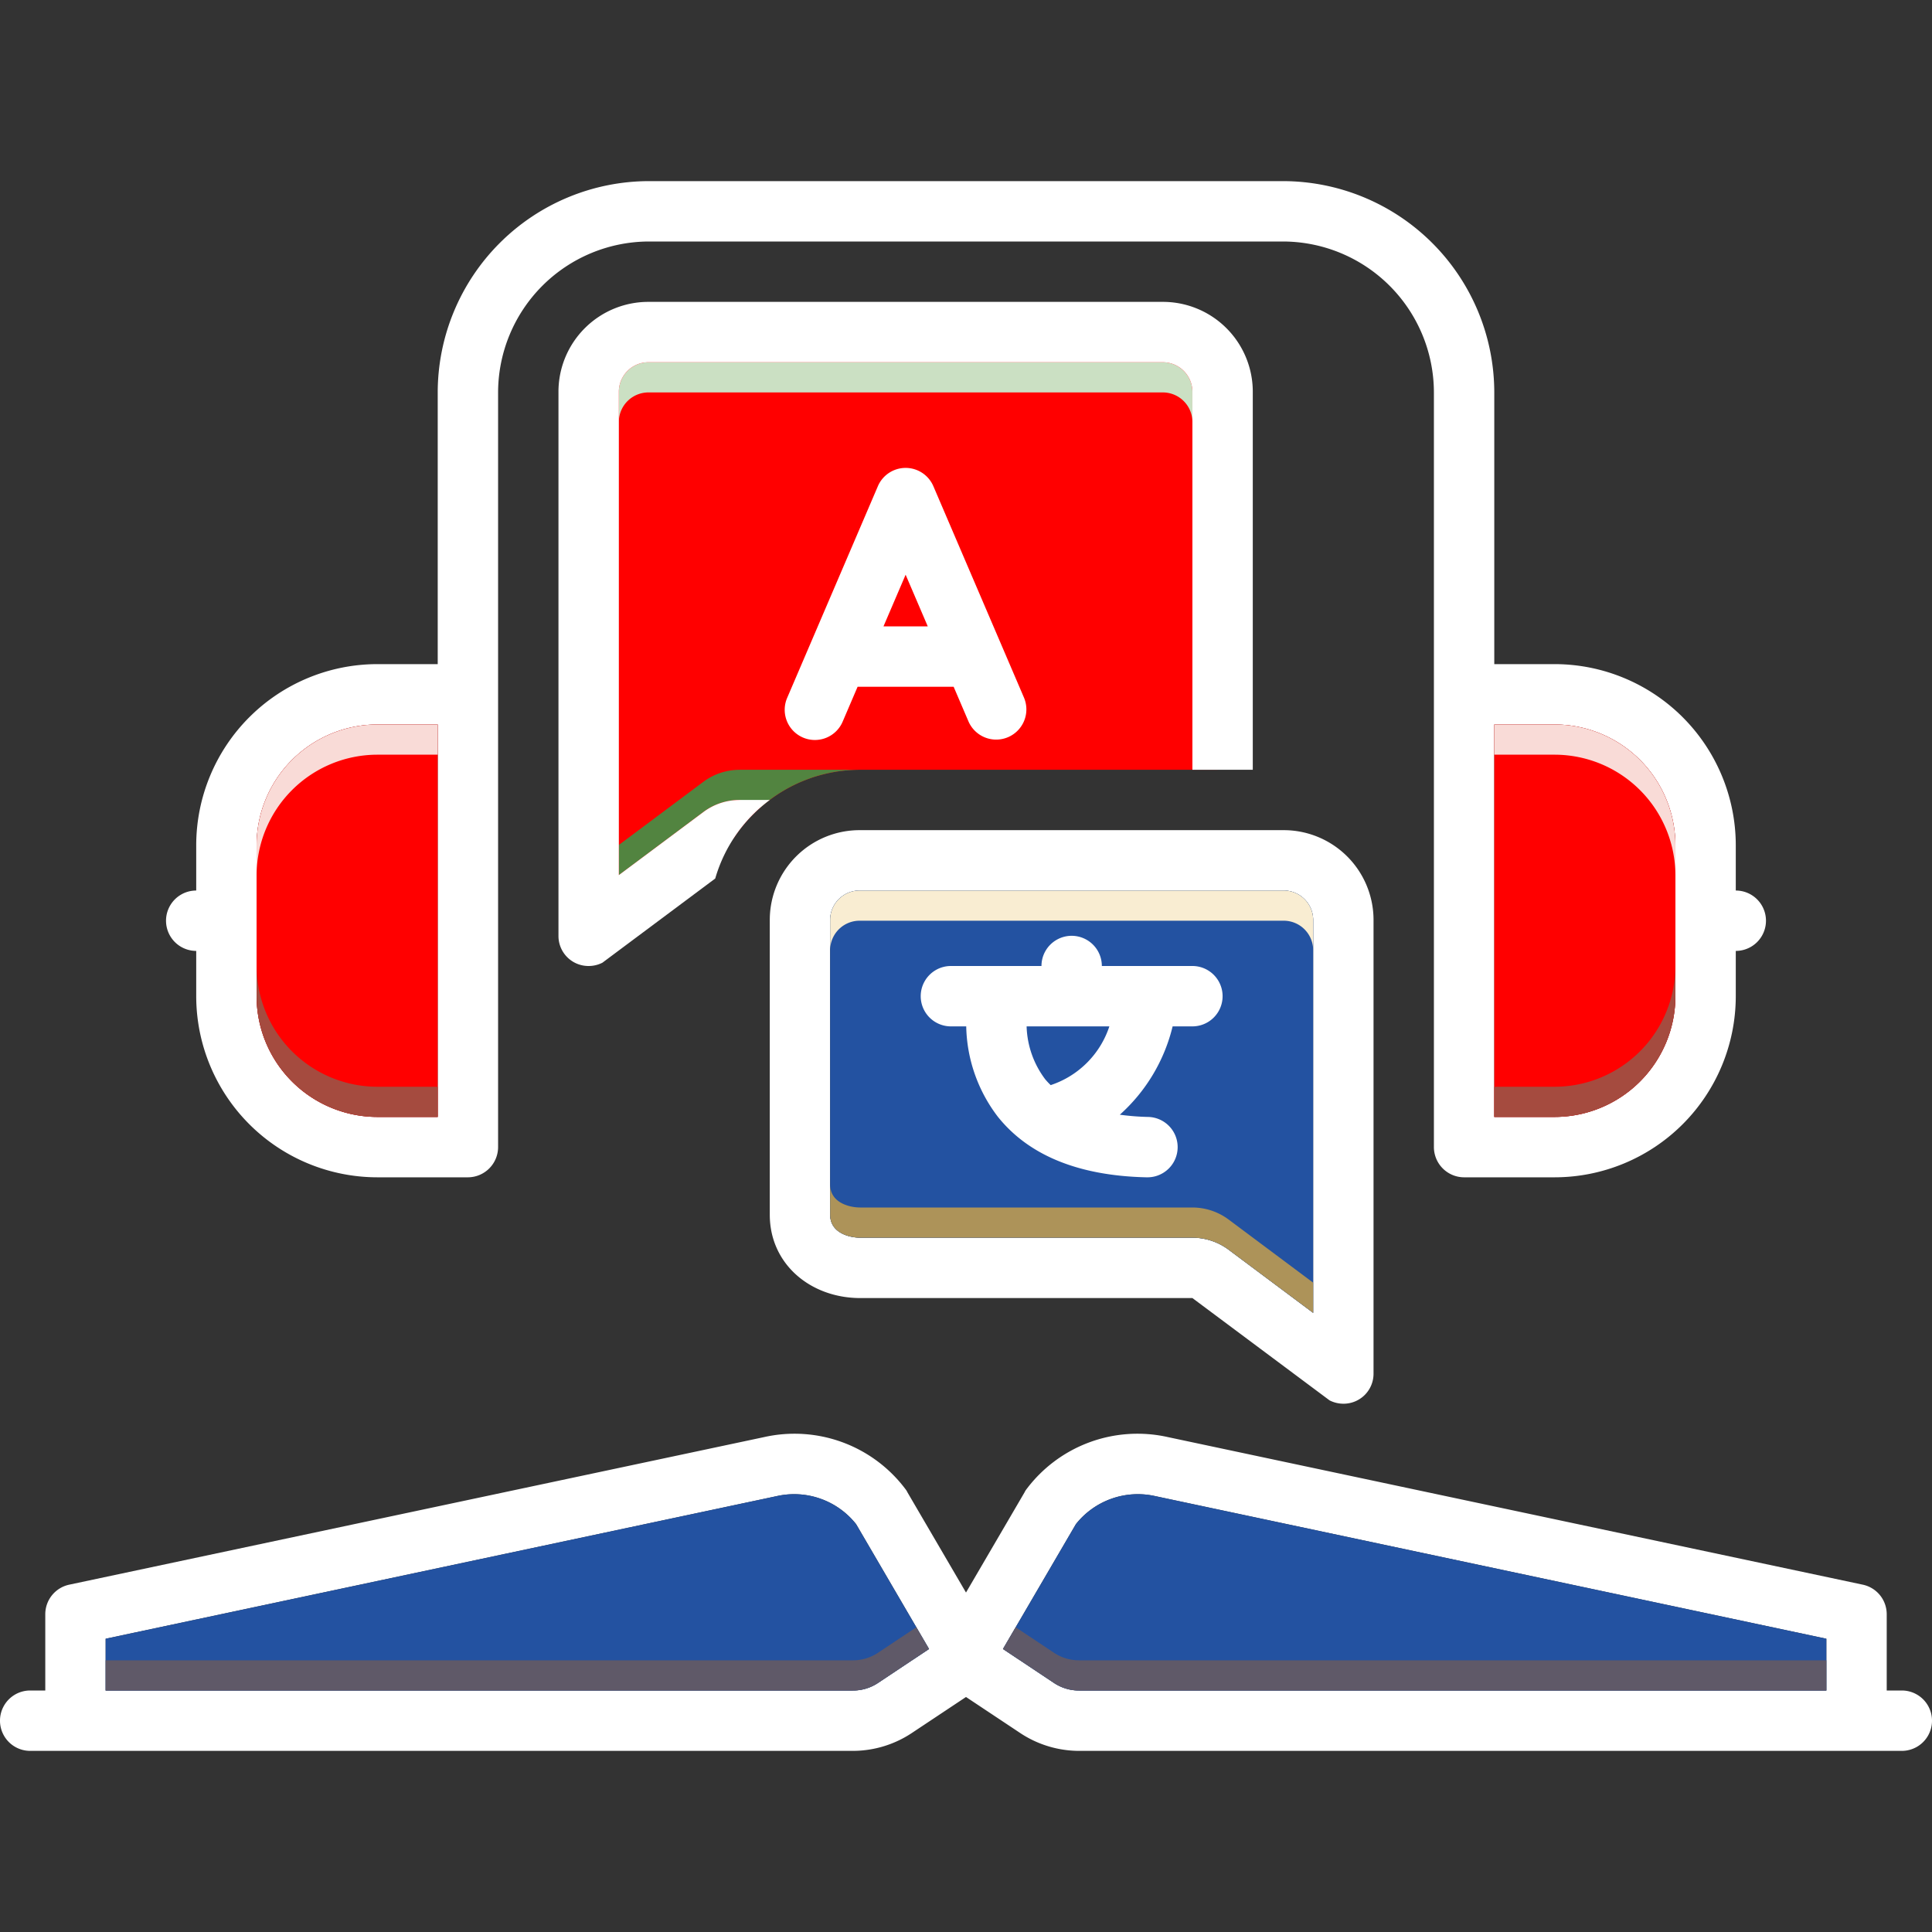
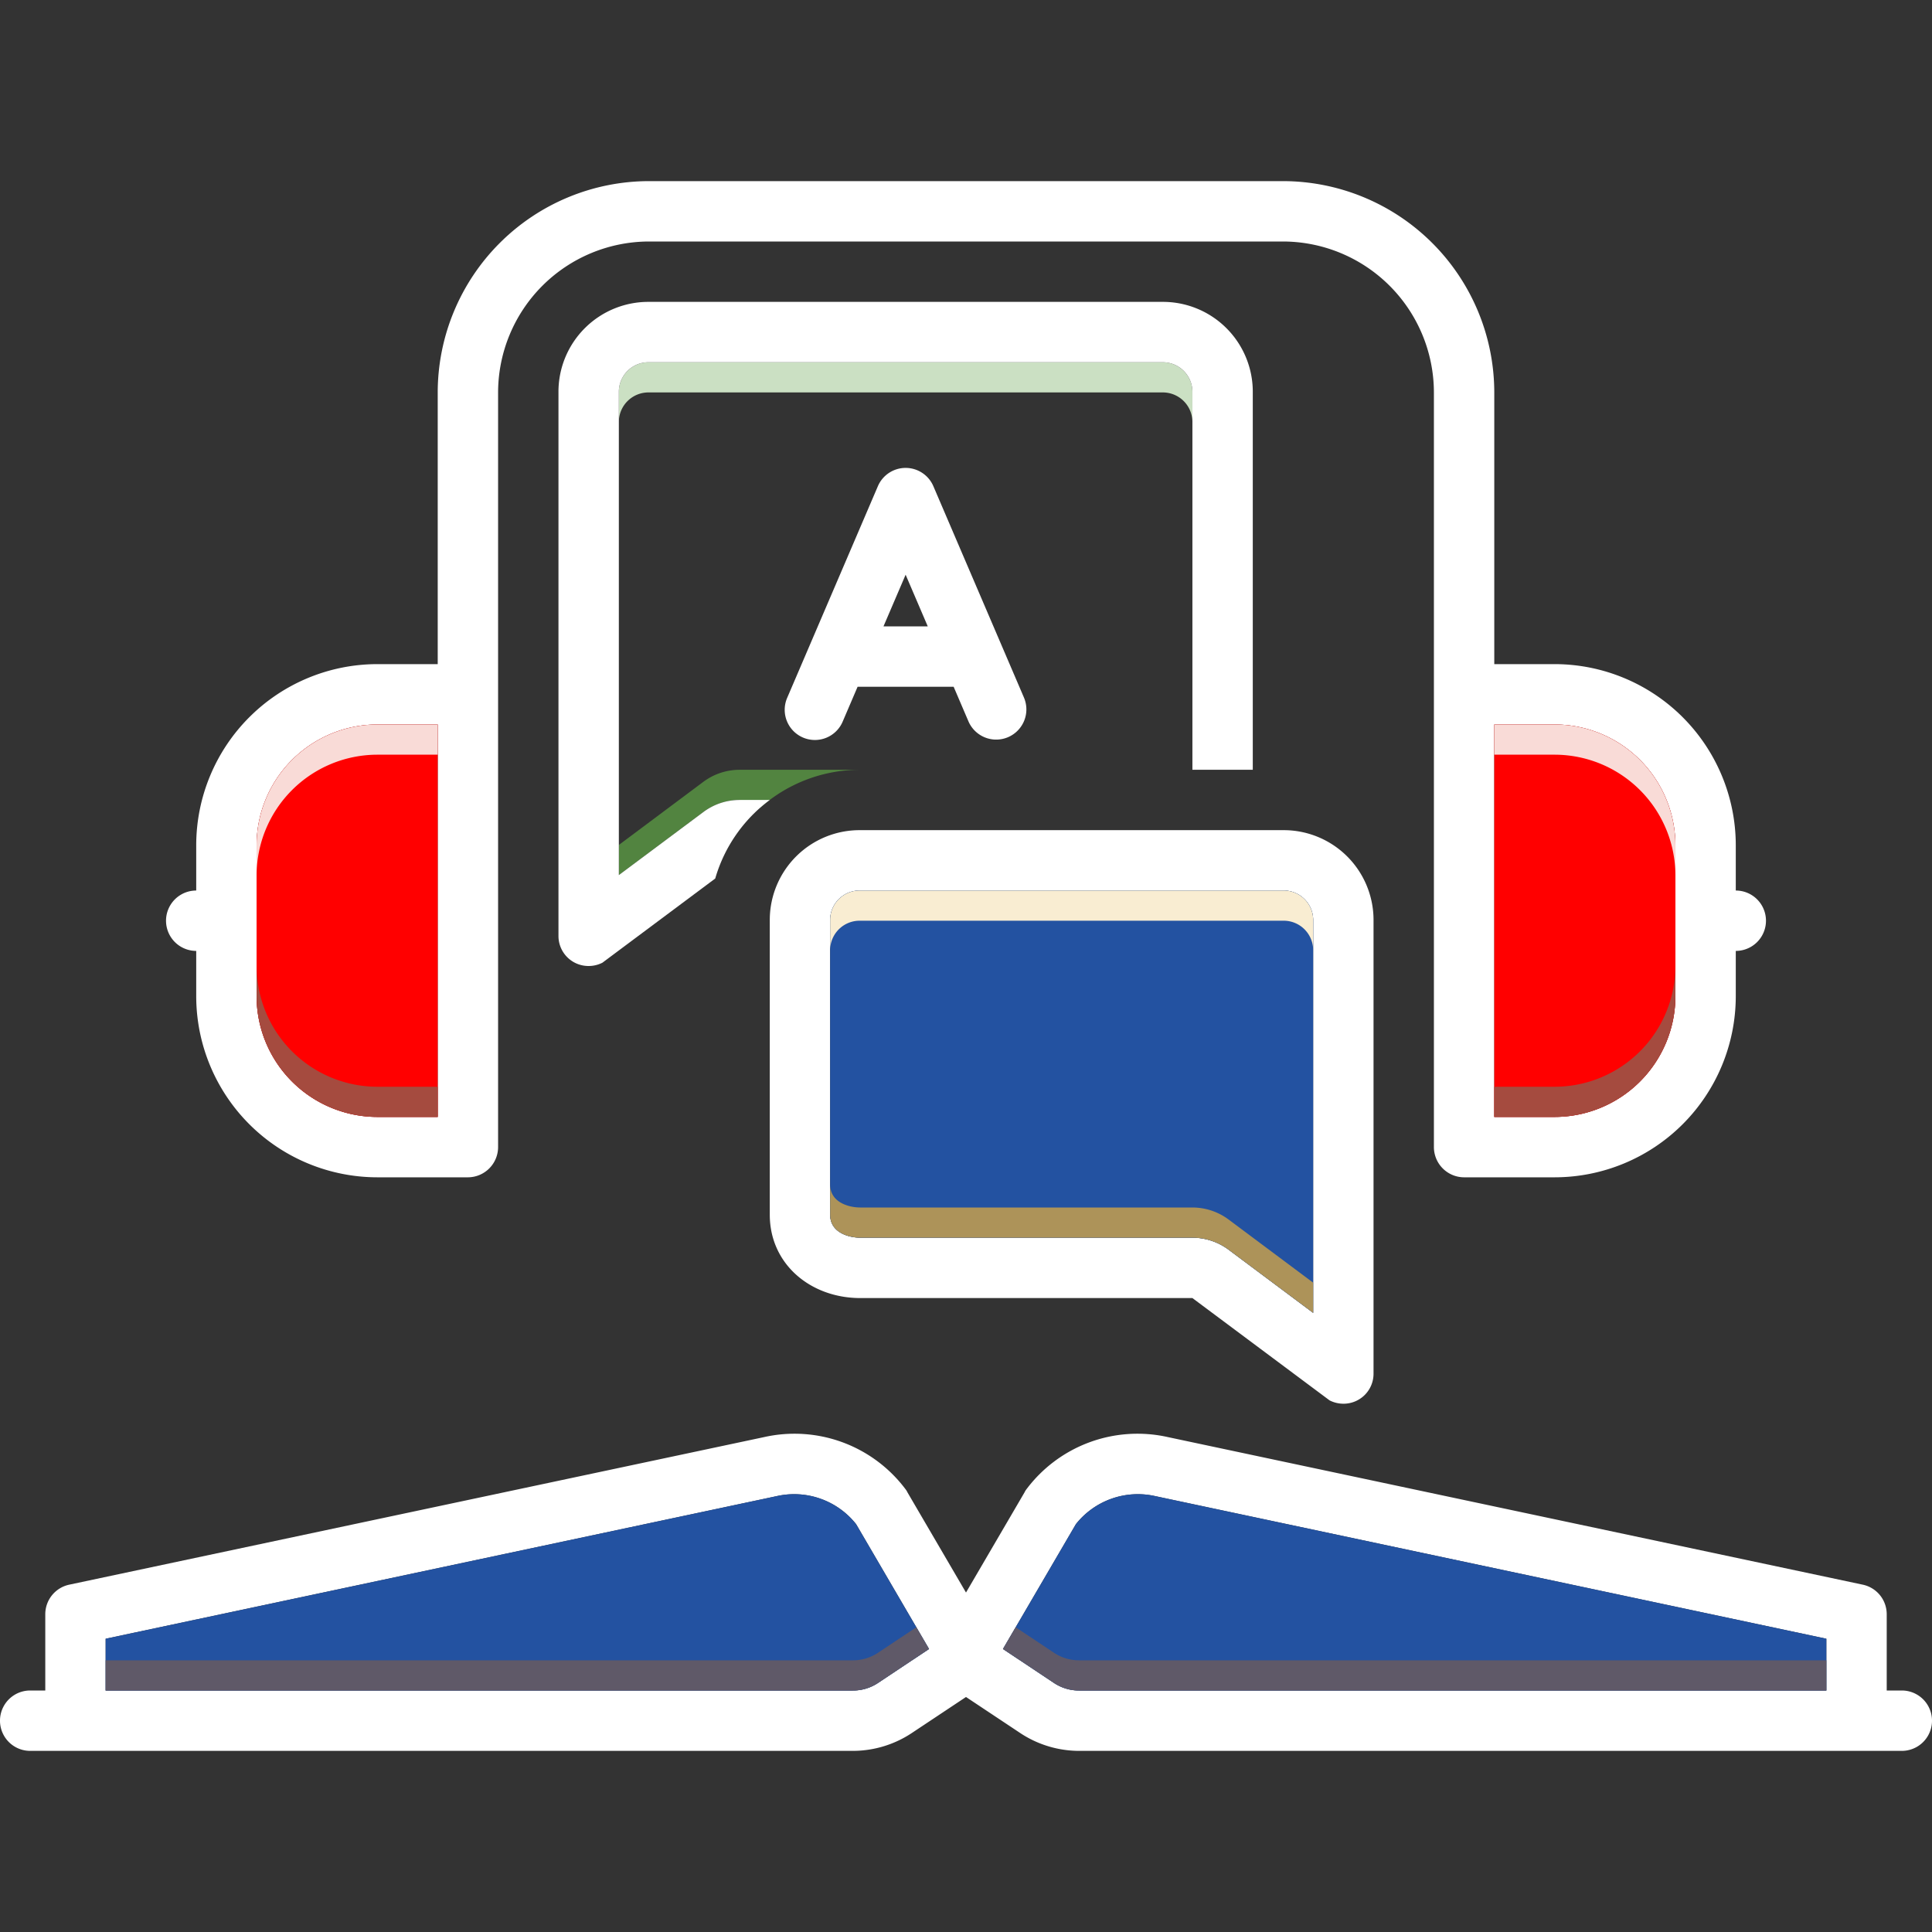
<svg xmlns="http://www.w3.org/2000/svg" version="1.1" width="512" height="512" x="0" y="0" viewBox="0 0 128 128" style="enable-background:new 0 0 512 512" xml:space="preserve" class="">
  <rect x="0" y="0" width="128" height="128" fill="#333333" stroke="none" />
  <g>
-     <path fill="#ff0000" d="M80.66 22.68V51H57a9.958 9.958 0 0 0-6.63 2.51 10.085 10.085 0 0 0-1.77 2.03h-.81l-8.36 6.18-.7-35.75 1.59-3.29z" opacity="1" data-original="#98e07e" class="" />
    <path fill="#ffffff" d="M126 112h-1v-5.05a2.002 2.002 0 0 0-1.58-1.96l-46.05-9.78a9.195 9.195 0 0 0-9.39 3.49.948.948 0 0 0-.1.17L64 105.51l-3.88-6.64a.948.948 0 0 0-.1-.17 9.195 9.195 0 0 0-9.39-3.49l-46.05 9.78A2.003 2.003 0 0 0 3 106.95V112H2a2 2 0 0 0 0 4h54.5a7.076 7.076 0 0 0 3.89-1.17l3.61-2.4 3.61 2.4A7.076 7.076 0 0 0 71.5 116H126a2 2 0 0 0 0-4zm-67.83-.5a2.979 2.979 0 0 1-1.67.5H7v-3.43l44.47-9.45a5.237 5.237 0 0 1 5.25 1.86l4.83 8.27zm62.83.5H71.5a2.979 2.979 0 0 1-1.67-.5l-3.38-2.25 4.83-8.27a5.237 5.237 0 0 1 5.25-1.86l44.47 9.45z" opacity="1" data-original="#2d4356" class="" />
    <path fill="#2352a1" d="M121 108.57V112H71.5a2.979 2.979 0 0 1-1.67-.5l-3.38-2.25 4.83-8.27a5.237 5.237 0 0 1 5.25-1.86zM61.55 109.25l-3.38 2.25a2.979 2.979 0 0 1-1.67.5H7v-3.43l44.47-9.45a5.237 5.237 0 0 1 5.25 1.86z" opacity="1" data-original="#9387a2" class="" />
    <path fill="#ffffff" d="M115 59v-3a12.01 12.01 0 0 0-12-12h-4V26a14.015 14.015 0 0 0-14-14H43a14.015 14.015 0 0 0-14 14v18h-4a12.01 12.01 0 0 0-12 12v3a2 2 0 0 0 0 4v3a12.01 12.01 0 0 0 12 12h6a2.006 2.006 0 0 0 2-2V26a10.016 10.016 0 0 1 10-10h42a10.016 10.016 0 0 1 10 10v50a2.006 2.006 0 0 0 2 2h6a12.01 12.01 0 0 0 12-12v-3a2 2 0 0 0 0-4zM29 74h-4a8.01 8.01 0 0 1-8-8V56a8.01 8.01 0 0 1 8-8h4zm82-8a8.01 8.01 0 0 1-8 8h-4V48h4a8.01 8.01 0 0 1 8 8z" opacity="1" data-original="#2d4356" class="" />
    <path fill="#ff0000" d="M29 48v26h-4a8.01 8.01 0 0 1-8-8V56a8.01 8.01 0 0 1 8-8zM111 56v10a8.01 8.01 0 0 1-8 8h-4V48h4a8.01 8.01 0 0 1 8 8z" opacity="1" data-original="#fc785e" class="" />
    <path fill="#ffffff" d="M60 31a2 2 0 0 0-1.838 1.212l-6 14a2 2 0 1 0 3.676 1.576l.98-2.288h6.363l.98 2.288a2 2 0 1 0 3.677-1.576l-6-14A2 2 0 0 0 60 31zm-1.467 10.5L60 38.077l1.467 3.423zM85 55H57a5.952 5.952 0 0 0-6 5.9v19.58c0 3.26 2.69 5.52 6 5.52h22l9.09 6.78A2.03 2.03 0 0 0 89 93a1.986 1.986 0 0 0 2-1.97V60.9a5.952 5.952 0 0 0-6-5.9zm2 31.98-5.61-4.19A4.03 4.03 0 0 0 79 82H57c-.74 0-2-.32-2-1.52V60.9a1.954 1.954 0 0 1 2-1.9h28a1.954 1.954 0 0 1 2 1.9z" opacity="1" data-original="#2d4356" class="" />
    <path fill="#2352a1" d="M87 60.9v26.08l-5.61-4.19A4.03 4.03 0 0 0 79 82H57c-.74 0-2-.32-2-1.52V60.9a1.954 1.954 0 0 1 2-1.9h28a1.954 1.954 0 0 1 2 1.9z" opacity="1" data-original="#ffdb80" class="" />
-     <path fill="#ffffff" d="M63 68h1.015a10.15 10.15 0 0 0 2.091 5.982c2.047 2.567 5.36 3.918 9.85 4.018h.045a2 2 0 0 0 .043-4 16.435 16.435 0 0 1-1.853-.148A11.463 11.463 0 0 0 77.689 68H79a2 2 0 0 0 0-4h-6a2 2 0 0 0-4 0h-6a2 2 0 0 0 0 4zm10.498 0a6.113 6.113 0 0 1-3.887 3.892 5.038 5.038 0 0 1-.357-.379A6.1 6.1 0 0 1 68.016 68z" opacity="1" data-original="#2d4356" class="" />
    <path fill="#5f596850" d="m61.55 109.25-3.38 2.25a2.979 2.979 0 0 1-1.67.5H7v-2h49.5a2.979 2.979 0 0 0 1.67-.5l2.54-1.69z" opacity="1" data-original="#5f596850" class="" />
    <path fill="#cbe0c360" d="M79 25.91v2A1.963 1.963 0 0 0 77 26H43a1.963 1.963 0 0 0-2 1.91v-2A1.963 1.963 0 0 1 43 24h34a1.963 1.963 0 0 1 2 1.91z" opacity="1" data-original="#cbe0c360" />
    <path fill="#52844030" d="M57 51a9.958 9.958 0 0 0-6.63 2.51A3.388 3.388 0 0 1 49 53a4.03 4.03 0 0 0-2.39.79L41 57.98v-2l5.61-4.19A4.03 4.03 0 0 1 49 51z" opacity="1" data-original="#52844030" />
    <path fill="#5f596850" d="M121 110v2H71.5a2.979 2.979 0 0 1-1.67-.5l-3.38-2.25.84-1.44 2.54 1.69a2.979 2.979 0 0 0 1.67.5z" opacity="1" data-original="#5f596850" class="" />
    <path fill="#a54b3f50" d="M29 72v2h-4a8.01 8.01 0 0 1-8-8v-2a8.01 8.01 0 0 0 8 8z" opacity="1" data-original="#a54b3f50" class="" />
    <path fill="#f9dbd730" d="M29 48v2h-4a8.01 8.01 0 0 0-8 8v-2a8.01 8.01 0 0 1 8-8zM111 56v2a8.01 8.01 0 0 0-8-8h-4v-2h4a8.01 8.01 0 0 1 8 8z" opacity="1" data-original="#f9dbd730" class="" />
    <path fill="#a54b3f50" d="M111 64v2a8.01 8.01 0 0 1-8 8h-4v-2h4a8.01 8.01 0 0 0 8-8z" opacity="1" data-original="#a54b3f50" class="" />
    <path fill="#f9edd250" d="M87 60.9v2a1.954 1.954 0 0 0-2-1.9H57a1.954 1.954 0 0 0-2 1.9v-2a1.954 1.954 0 0 1 2-1.9h28a1.954 1.954 0 0 1 2 1.9z" opacity="1" data-original="#f9edd250" />
    <path fill="#ad935945" d="M87 84.98v2l-5.61-4.19A4.03 4.03 0 0 0 79 82H57c-.74 0-2-.32-2-1.52v-2c0 1.2 1.26 1.52 2 1.52h22a4.03 4.03 0 0 1 2.39.79z" opacity="1" data-original="#ad935945" />
    <path fill="#ffffff" d="M43 24h34a1.959 1.959 0 0 1 2 1.91V51h4V25.91A5.955 5.955 0 0 0 77 20H43a5.955 5.955 0 0 0-6 5.91v36.118A1.988 1.988 0 0 0 39.001 64a2.014 2.014 0 0 0 .91-.218l7.475-5.578A9.911 9.911 0 0 1 50.998 53H49a4 4 0 0 0-2.392.794L41 57.978V25.91A1.959 1.959 0 0 1 43 24z" opacity="1" data-original="#2d4356" class="" />
  </g>
</svg>